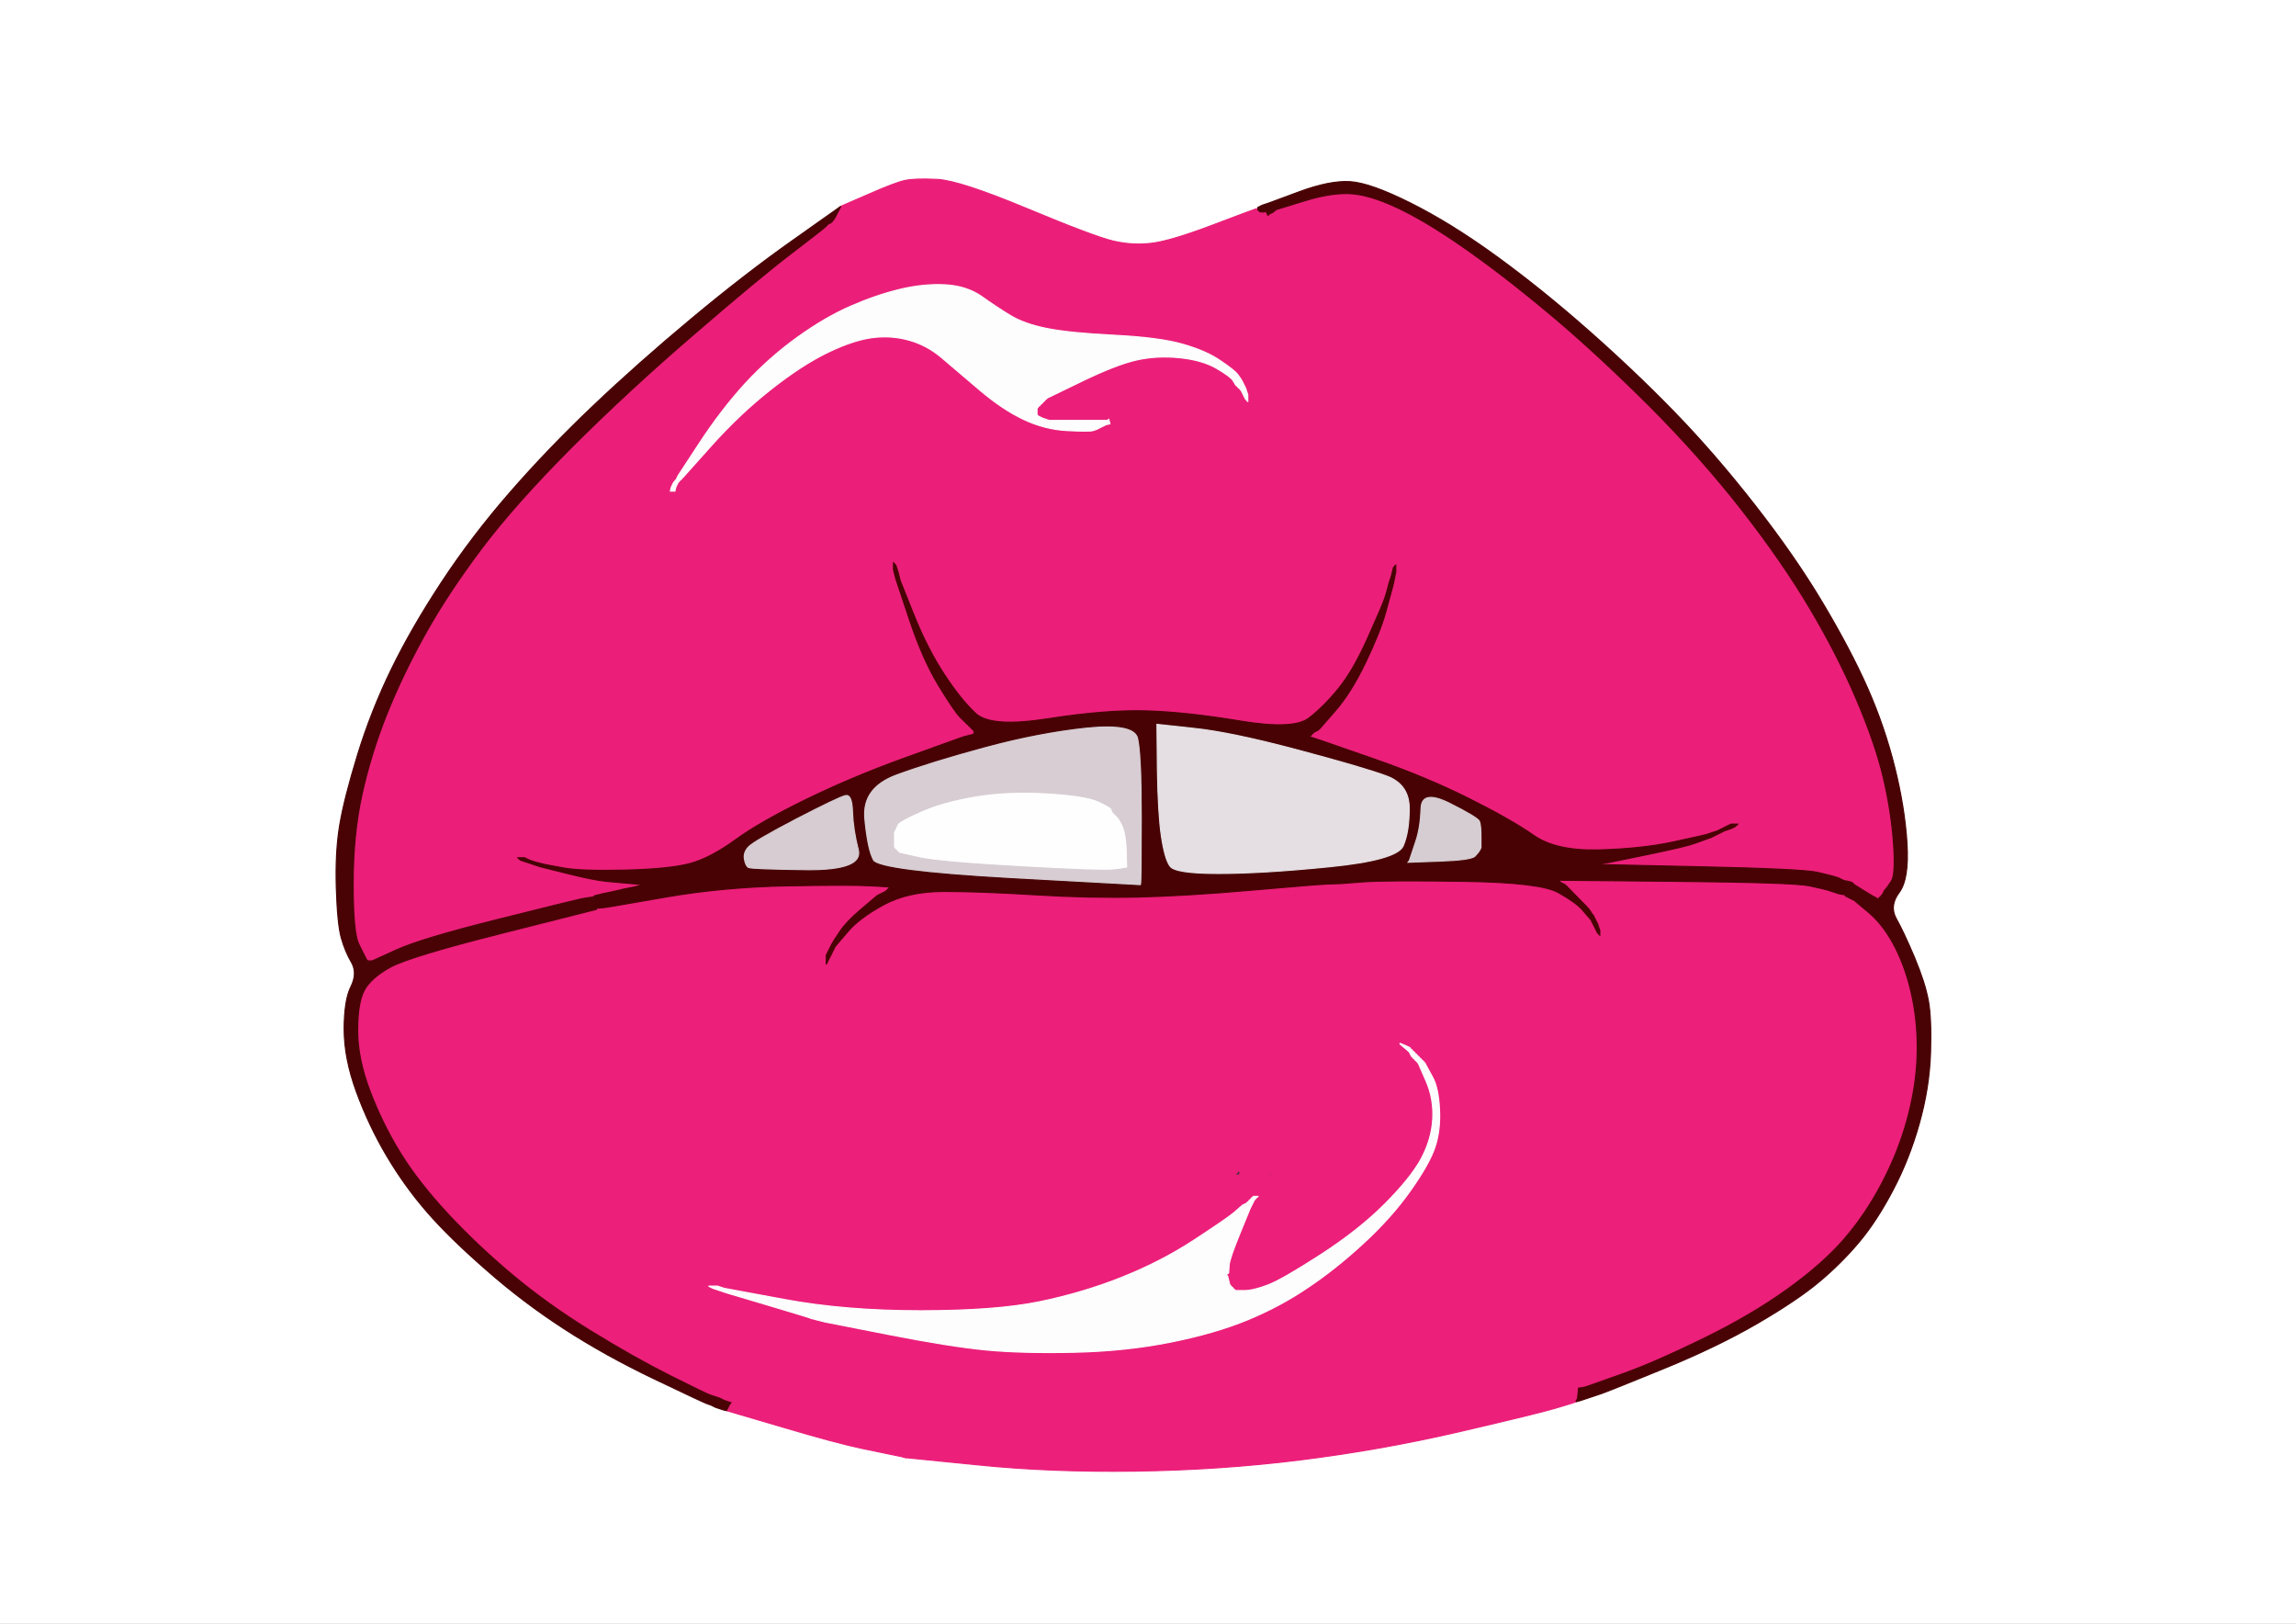
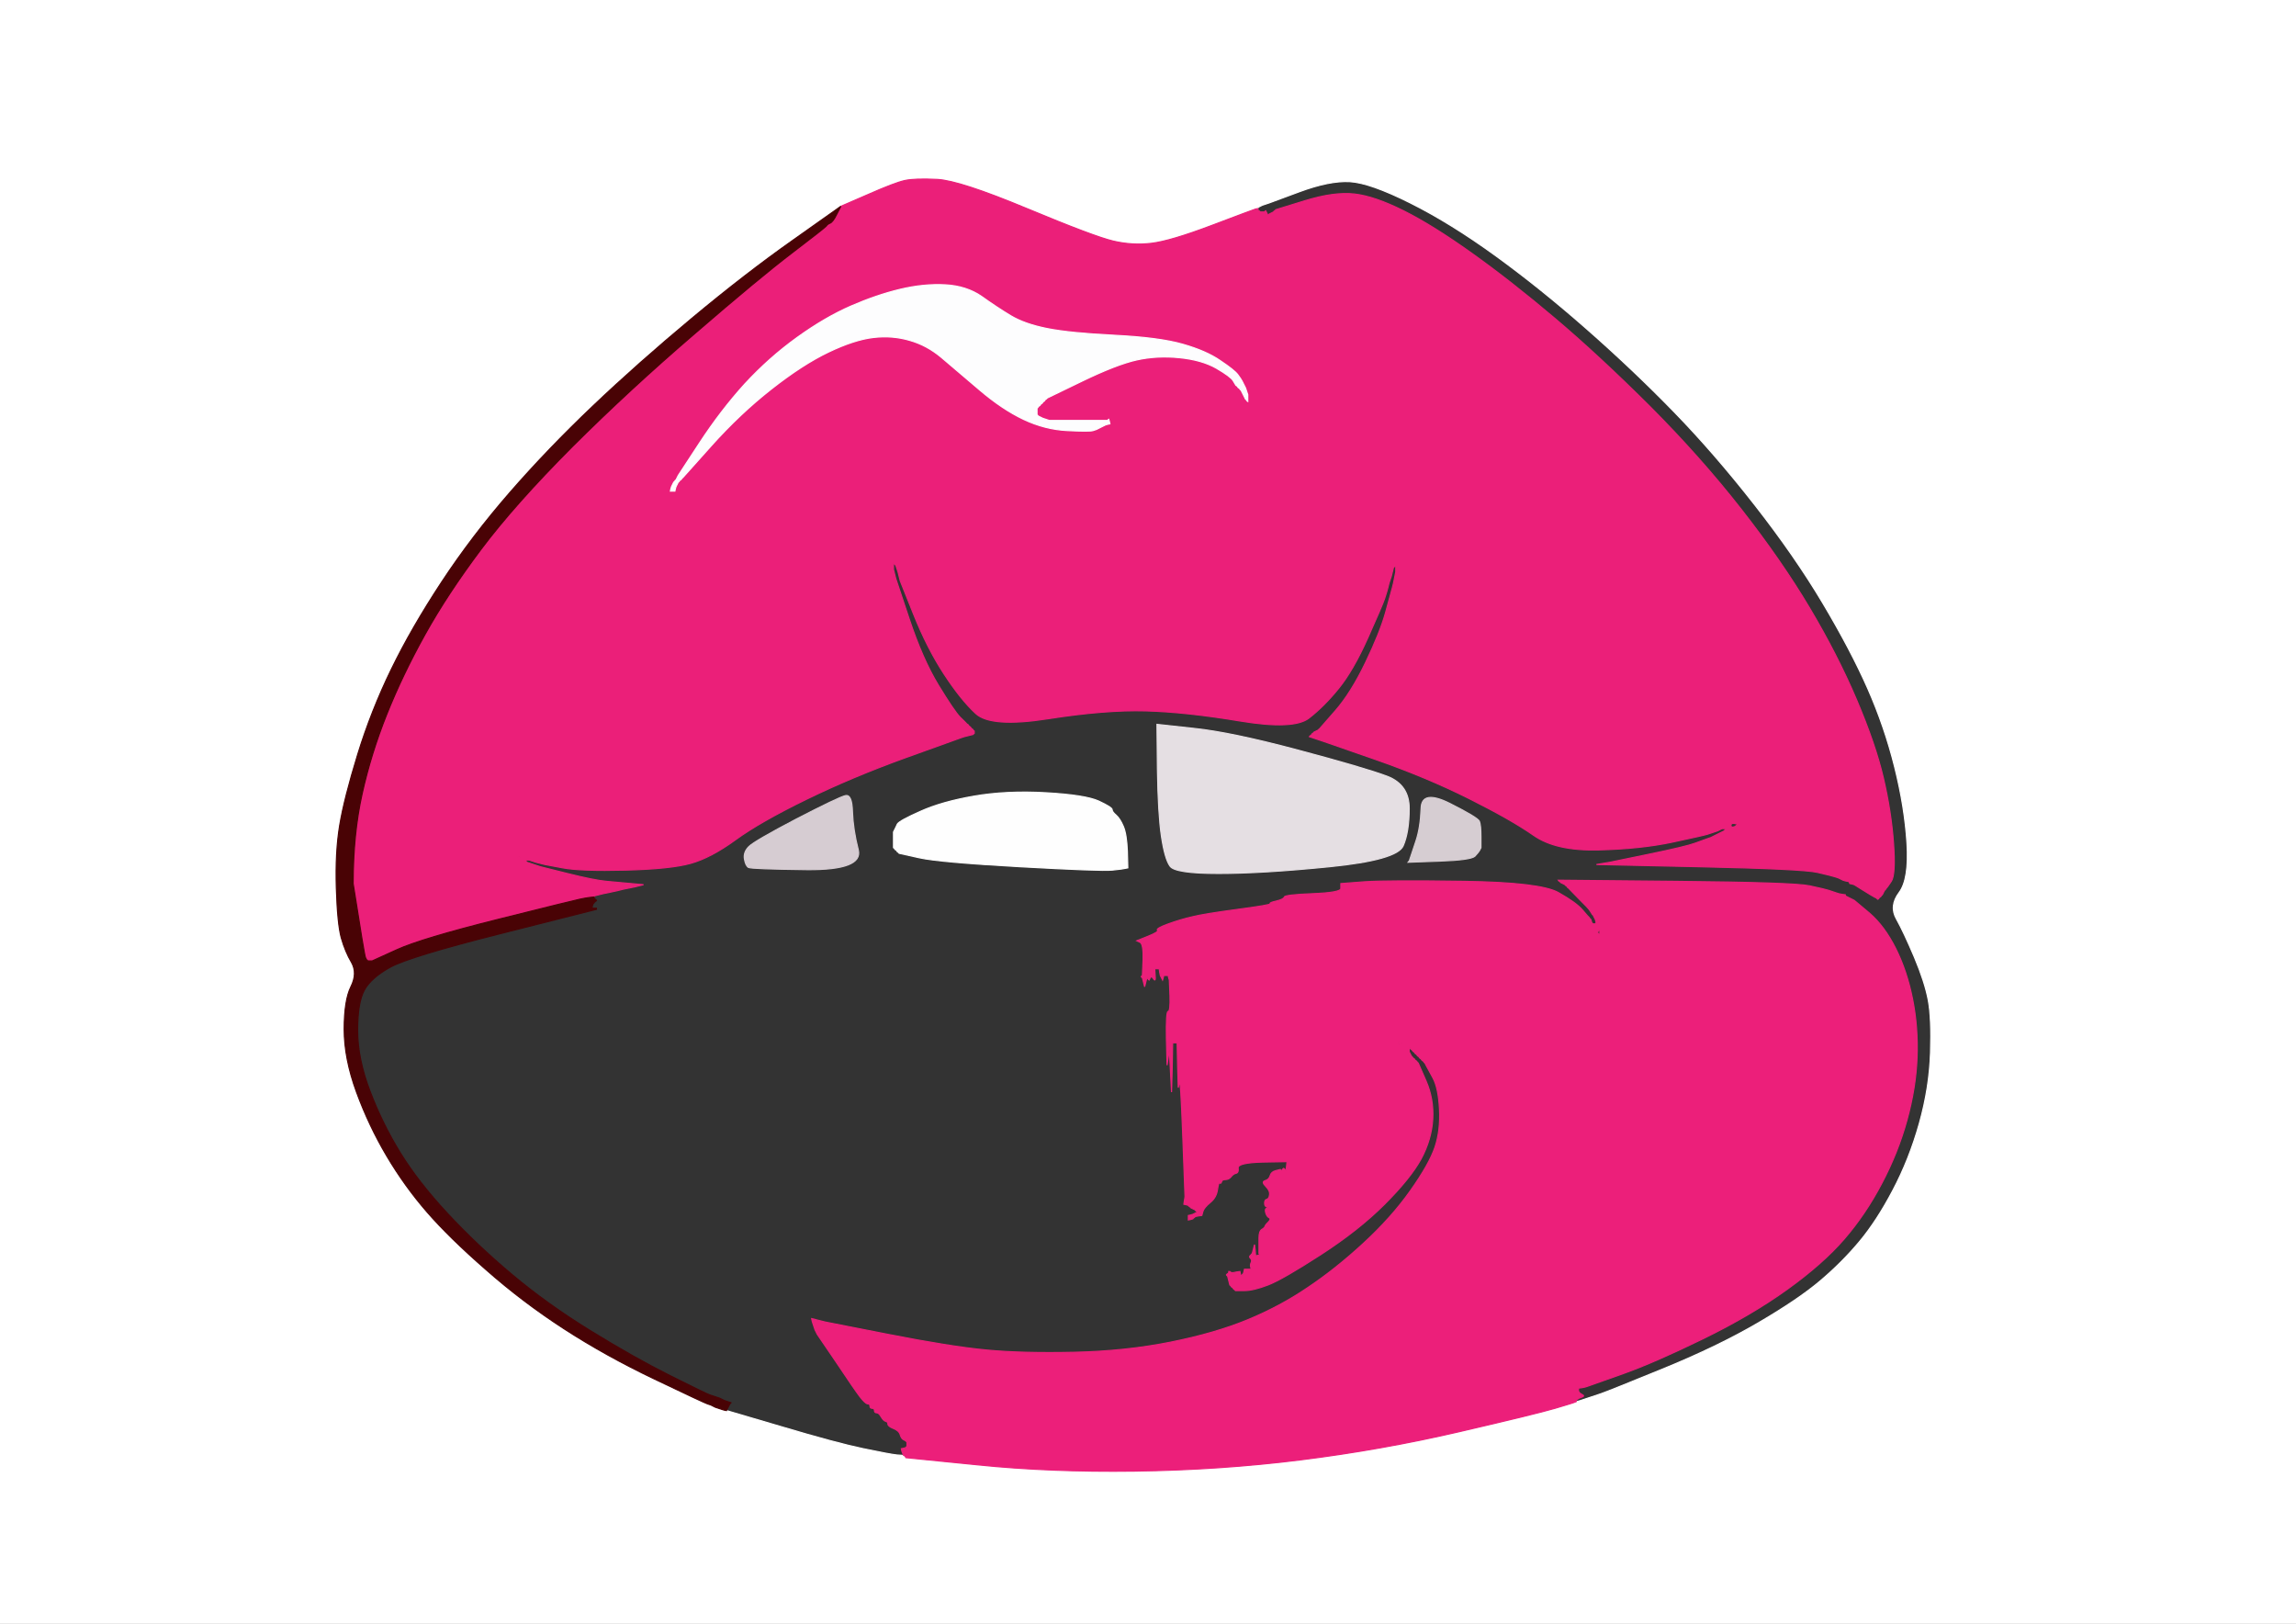
<svg xmlns="http://www.w3.org/2000/svg" width="1024" height="724">
  <rect width="100%" height="100%" fill="#333333" stroke="none" />
  <path style="opacity:1;fill:#FFFFFF;fill-rule:evenodd;stroke:#FFFFFF;stroke-width:0.5px;stroke-linecap:butt;stroke-linejoin:miter;stroke-opacity:1;" d="M 0.0 362.0 L 0.0 0.0 L 512.0 0.0 L 1024.0 0.0 L 1024.0 362.0 L 1024.0 724.0 L 512.0 724.0 L 0.0 724.0 L 0.0 362.0 z  M 560.0 93.2 L 561.0 93.0 L 561.0 92.8 L 561.0 92.5 L 562.0 92.0 L 563.0 91.5 L 564.5 91.0 L 566.0 90.5 L 579.5 85.5 Q 593.0 80.5 602.0 81.0 Q 611.0 81.5 629.0 90.5 Q 647.0 99.5 667.0 114.0 Q 687.0 128.5 707.8 146.8 Q 728.5 165.0 746.5 183.5 Q 764.5 202.0 782.5 225.0 Q 800.5 248.0 813.0 269.0 Q 825.5 290.0 833.0 307.0 Q 840.5 324.0 845.0 342.0 Q 849.5 360.0 850.5 376.0 Q 851.5 392.0 847.0 398.0 Q 842.5 404.0 845.8 409.8 Q 849.0 415.5 853.8 426.8 Q 858.5 438.0 860.0 446.0 Q 861.5 454.0 861.0 469.5 Q 860.5 485.0 856.0 501.0 Q 851.5 517.0 844.2 530.8 Q 837.0 544.5 829.2 553.8 Q 821.5 563.0 811.8 571.2 Q 802.0 579.5 784.0 590.0 Q 766.0 600.5 741.5 610.5 Q 717.0 620.5 714.0 621.5 Q 711.0 622.5 709.5 623.0 L 708.0 623.5 L 706.5 624.0 L 705.0 624.5 L 704.0 624.8 L 703.0 625.0 L 702.5 625.2 Q 702.0 625.5 693.5 628.0 Q 685.0 630.5 650.5 638.5 Q 616.0 646.5 580.0 651.0 Q 544.0 655.5 506.0 656.0 Q 468.0 656.5 436.0 653.2 L 404.0 650.0 L 403.5 649.8 Q 403.0 649.5 403.0 649.2 L 403.0 649.0 L 400.0 648.8 Q 397.0 648.5 385.0 646.0 Q 373.0 643.5 348.5 636.2 L 324.0 629.0 L 323.0 628.8 L 322.0 628.5 L 320.5 628.0 L 319.0 627.5 L 318.0 627.0 L 317.0 626.5 L 315.5 626.0 Q 314.0 625.5 292.0 615.0 Q 270.0 604.5 251.5 592.5 Q 233.0 580.5 216.8 566.2 Q 200.5 552.0 190.5 540.5 Q 180.5 529.0 172.5 515.5 Q 164.5 502.0 159.0 487.0 Q 153.5 472.0 153.5 459.0 Q 153.5 446.0 156.5 440.0 Q 159.5 434.0 156.8 429.2 Q 154.0 424.5 152.2 418.2 Q 150.5 412.0 150.0 396.0 Q 149.5 380.0 151.5 368.0 Q 153.5 356.0 159.5 336.5 Q 165.5 317.0 174.5 298.5 Q 183.5 280.0 197.0 259.5 Q 210.5 239.0 227.5 219.5 Q 244.5 200.0 270.0 176.0 Q 295.5 152.0 321.5 131.5 Q 347.5 111.0 360.2 102.5 L 373.0 94.0 L 373.0 93.8 Q 373.0 93.5 373.5 93.2 L 374.0 93.0 L 374.0 92.8 Q 374.0 92.5 374.5 92.2 L 375.0 92.0 L 387.0 86.8 Q 399.0 81.5 403.5 80.5 Q 408.0 79.5 418.0 80.0 Q 428.0 80.5 458.0 93.0 Q 488.0 105.5 496.5 107.5 Q 505.0 109.5 513.5 108.5 Q 522.0 107.5 540.5 100.5 Q 559.0 93.5 560.0 93.2 z  " />
-   <path style="opacity:1;fill:#EC1F7A;fill-rule:evenodd;stroke:#EC1F7A;stroke-width:0.5px;stroke-linecap:butt;stroke-linejoin:miter;stroke-opacity:1;" d="M 388.5 395.0 L 397.0 395.5 L 396.8 395.8 L 396.5 396.0 L 396.2 396.2 L 396.0 396.5 L 395.8 396.8 L 395.5 397.0 L 395.2 397.2 L 395.0 397.5 L 394.0 398.0 L 393.0 398.5 L 392.0 399.0 L 391.0 399.5 L 390.8 399.8 L 390.5 400.0 L 384.0 405.5 Q 377.5 411.0 374.5 415.5 Q 371.5 420.0 371.0 421.0 L 370.5 422.0 L 370.0 423.0 L 369.5 424.0 L 369.2 425.0 Q 369.0 426.0 370.0 426.0 Q 371.0 426.0 371.2 425.0 L 371.5 424.0 L 372.0 423.0 L 372.5 422.0 L 377.8 415.8 Q 383.0 409.5 394.0 403.5 Q 405.0 397.5 421.0 397.5 Q 437.0 397.5 461.5 399.0 Q 486.0 400.5 507.5 400.0 Q 529.0 399.5 557.5 397.0 Q 586.0 394.5 592.0 394.2 L 598.0 394.0 L 598.0 394.2 Q 598.0 394.5 598.0 396.2 Q 598.0 398.0 585.5 398.5 Q 573.0 399.0 572.8 400.0 Q 572.5 401.0 569.2 401.8 Q 566.0 402.5 566.5 403.0 Q 567.0 403.5 552.0 405.5 Q 537.0 407.5 531.8 408.8 Q 526.5 410.0 521.0 412.0 Q 515.5 414.0 516.2 414.8 Q 517.0 415.5 512.0 417.5 L 507.0 419.5 L 508.5 420.2 Q 510.0 421.0 509.8 428.0 L 509.5 435.0 L 509.2 435.2 L 509.0 435.5 L 509.2 435.8 L 509.5 436.0 L 510.0 438.0 L 510.5 440.0 L 511.0 438.0 L 511.5 436.0 L 511.8 436.2 L 512.0 436.5 L 512.2 436.8 L 512.5 437.0 L 513.0 436.0 Q 513.5 435.0 514.2 433.5 L 515.0 432.0 L 516.0 432.0 L 517.0 432.0 L 517.2 433.5 L 517.5 435.0 L 518.0 436.0 L 518.5 437.0 L 518.8 436.0 L 519.0 435.0 L 520.0 435.0 L 521.0 435.0 L 521.2 436.0 L 521.5 437.0 L 521.8 444.0 Q 522.0 451.0 521.0 451.0 Q 520.0 451.0 520.2 463.0 L 520.5 475.0 L 521.0 471.5 L 521.5 468.0 L 522.0 477.5 L 522.5 487.0 L 522.8 476.0 L 523.0 465.0 L 524.0 465.0 L 525.0 465.0 L 525.2 475.0 L 525.5 485.0 L 526.0 482.5 Q 526.5 480.0 527.5 506.5 Q 528.5 533.0 528.5 533.5 Q 528.5 534.0 528.2 535.5 L 528.0 537.0 L 529.0 537.2 L 530.0 537.5 L 530.2 537.8 L 530.5 538.0 L 530.8 538.2 L 531.0 538.5 L 532.0 539.0 L 533.0 539.5 L 534.5 539.8 L 536.0 540.0 L 536.5 538.2 Q 537.0 536.5 539.8 535.2 Q 542.5 534.0 543.0 530.5 Q 543.5 527.0 544.0 527.5 Q 544.5 528.0 544.8 527.0 Q 545.0 526.0 546.5 526.0 Q 548.0 526.0 549.0 523.8 Q 550.0 521.5 551.5 521.2 Q 553.0 521.0 552.5 519.8 Q 552.0 518.5 563.0 518.2 L 574.0 518.0 L 573.8 520.0 L 573.5 522.0 L 573.2 521.8 L 573.0 521.5 L 572.8 521.2 L 572.5 521.0 L 572.2 522.0 L 572.0 523.0 L 569.2 522.5 Q 566.5 522.0 566.2 524.0 Q 566.0 526.0 564.2 526.5 Q 562.5 527.0 564.5 529.0 Q 566.5 531.0 566.2 532.8 Q 566.0 534.5 565.0 534.8 Q 564.0 535.0 564.0 536.5 Q 564.0 538.0 565.0 538.2 Q 566.0 538.5 565.0 538.8 Q 564.0 539.0 564.5 540.8 Q 565.0 542.5 566.0 543.0 Q 567.0 543.5 565.8 544.8 Q 564.5 546.0 563.8 548.2 Q 563.0 550.5 562.2 550.2 Q 561.5 550.0 561.5 552.5 Q 561.5 555.0 561.5 556.0 L 561.5 557.0 L 561.5 558.0 L 561.5 559.0 L 561.8 559.2 L 562.0 559.5 L 561.0 559.8 L 560.0 560.0 L 559.8 557.5 L 559.5 555.0 L 559.0 557.0 L 558.5 559.0 L 558.2 559.2 L 558.0 559.5 L 557.5 560.0 Q 557.0 560.5 557.8 561.2 Q 558.5 562.0 558.0 563.0 Q 557.5 564.0 557.8 565.0 L 558.0 566.0 L 556.5 566.0 L 555.0 566.0 L 554.8 567.0 L 554.5 568.0 L 554.2 568.2 L 554.0 568.5 L 553.8 568.8 L 553.5 569.0 L 553.2 568.0 L 553.0 567.0 L 551.5 567.2 L 550.0 567.5 L 549.5 567.5 L 549.0 567.5 L 548.8 567.2 L 548.5 567.0 L 548.2 567.0 L 548.0 567.0 L 548.2 564.0 Q 548.5 561.0 553.0 550.0 L 557.5 539.0 L 558.0 538.0 L 558.5 537.0 L 559.0 536.0 L 559.5 535.0 L 559.8 534.8 L 560.0 534.5 L 560.2 534.2 L 560.5 534.0 L 560.8 533.8 L 561.0 533.5 L 560.0 533.5 L 559.0 533.5 L 558.8 533.8 L 558.5 534.0 L 558.2 534.2 L 558.0 534.5 L 557.8 534.8 L 557.5 535.0 L 557.2 535.2 L 557.0 535.5 L 556.8 535.8 L 556.5 536.0 L 556.2 536.2 L 556.0 536.5 L 555.0 537.0 L 554.0 537.5 L 553.8 537.8 L 553.5 538.0 L 553.2 538.2 Q 553.0 538.5 550.0 541.0 Q 547.0 543.5 532.5 553.0 Q 518.0 562.5 500.5 569.5 Q 483.0 576.5 463.5 580.5 Q 444.0 584.5 410.5 584.5 Q 377.0 584.5 350.0 579.5 L 323.0 574.5 L 321.5 574.0 L 320.0 573.5 L 318.0 573.5 L 316.0 573.5 L 317.0 574.0 L 318.0 574.5 L 319.5 575.0 L 321.0 575.5 L 322.5 576.0 L 324.0 576.5 L 342.5 582.0 Q 361.0 587.5 361.5 587.8 L 362.0 588.0 L 362.2 589.0 L 362.5 590.0 L 363.0 591.5 L 363.5 593.0 L 364.0 594.0 L 364.5 595.0 L 372.8 607.2 Q 381.0 619.5 383.5 622.8 Q 386.0 626.0 387.0 626.0 Q 388.0 626.0 388.0 627.0 Q 388.0 628.0 389.0 628.0 Q 390.0 628.0 390.0 629.0 Q 390.0 630.0 391.0 630.0 Q 392.0 630.0 393.0 631.8 Q 394.0 633.5 395.0 633.8 Q 396.0 634.0 396.0 635.0 Q 396.0 636.0 398.5 637.0 Q 401.0 638.0 401.5 639.8 Q 402.0 641.5 403.0 642.0 L 404.0 642.5 L 404.2 642.8 L 404.5 643.0 L 404.5 644.0 L 404.5 645.0 L 404.2 645.2 L 404.0 645.5 L 403.0 645.8 L 402.0 646.0 L 402.0 647.0 L 402.0 648.0 L 403.0 648.0 L 404.0 648.0 L 404.0 649.0 L 404.0 650.0 L 403.0 649.8 L 402.0 649.5 L 399.5 649.0 Q 397.0 648.5 385.0 646.0 Q 373.0 643.5 348.5 636.2 L 324.0 629.0 L 324.2 628.5 L 324.5 628.0 L 325.0 627.0 L 325.5 626.0 L 325.8 625.8 L 326.0 625.5 L 324.5 625.0 L 323.0 624.5 L 322.0 624.0 L 321.0 623.5 L 319.5 623.0 Q 318.0 622.5 316.5 622.0 Q 315.0 621.5 299.0 613.5 Q 283.0 605.5 263.5 593.5 Q 244.0 581.5 228.2 568.2 Q 212.5 555.0 199.5 541.0 Q 186.5 527.0 178.5 514.0 Q 170.5 501.0 165.0 486.5 Q 159.5 472.0 159.5 459.5 Q 159.5 447.0 162.5 441.5 Q 165.5 436.0 174.2 431.2 Q 183.0 426.5 222.5 416.5 L 262.0 406.5 L 264.0 406.0 L 266.0 405.5 L 266.0 405.2 L 266.0 405.0 L 268.5 404.8 L 271.0 404.5 L 297.0 400.0 Q 323.0 395.5 351.5 395.0 Q 380.0 394.5 388.5 395.0 z  M 552.0 522.0 Q 553.0 522.0 553.0 523.0 Q 553.0 524.0 552.0 524.0 Q 551.0 524.0 551.0 523.0 Q 551.0 522.0 552.0 522.0 z  M 532.5 542.0 L 532.5 543.0 L 532.2 543.2 L 532.0 543.5 L 531.0 543.8 L 530.0 544.0 L 530.0 543.0 L 530.0 542.0 L 531.0 541.8 L 532.0 541.5 L 532.2 541.2 Q 532.5 541.0 532.5 542.0 z  M 535.2 541.2 Q 535.5 541.0 535.8 541.2 Q 536.0 541.5 535.5 541.5 Q 535.0 541.5 535.2 541.2 z  " />
  <path style="opacity:1;fill:#EC1F7A;fill-rule:evenodd;stroke:#EC1F7A;stroke-width:0.5px;stroke-linecap:butt;stroke-linejoin:miter;stroke-opacity:1;" d="M 708.8 409.2 L 709.0 409.5 L 709.2 409.8 L 709.5 410.0 L 709.8 411.0 Q 710.0 412.0 711.0 412.0 Q 712.0 412.0 711.8 411.0 L 711.5 410.0 L 711.0 409.0 L 710.5 408.0 L 710.2 407.8 Q 710.0 407.5 709.2 406.2 Q 708.5 405.0 704.2 400.8 L 700.0 396.5 L 699.8 396.2 L 699.5 396.0 L 699.2 395.8 L 699.0 395.5 L 698.8 395.2 L 698.5 395.0 L 698.2 394.8 L 698.0 394.5 L 697.0 394.0 L 696.0 393.5 L 695.8 393.2 L 695.5 393.0 L 695.2 392.8 L 695.0 392.5 L 747.5 393.0 Q 800.0 393.5 807.0 395.0 Q 814.0 396.5 815.5 397.0 L 817.0 397.5 L 818.5 398.0 L 820.0 398.5 L 821.5 398.8 L 823.0 399.0 L 823.0 399.2 L 823.0 399.5 L 824.0 400.0 L 825.0 400.5 L 826.0 401.0 L 827.0 401.5 L 833.8 407.2 Q 840.5 413.0 845.5 423.0 Q 850.5 433.0 853.0 445.5 Q 855.5 458.0 855.0 471.5 Q 854.5 485.0 850.5 499.5 Q 846.5 514.0 839.2 527.8 Q 832.0 541.5 822.5 552.5 Q 813.0 563.5 797.0 575.0 Q 781.0 586.5 759.5 597.0 Q 738.0 607.5 724.0 612.5 Q 710.0 617.5 708.5 618.0 L 707.0 618.5 L 705.5 618.8 L 704.0 619.0 L 704.0 620.0 Q 704.0 621.0 705.5 621.8 Q 707.0 622.5 705.5 623.0 Q 704.0 623.5 703.8 623.8 L 703.5 624.0 L 703.2 624.2 L 703.0 624.5 L 703.0 624.8 L 703.0 625.0 L 702.5 625.2 Q 702.0 625.5 693.5 628.0 Q 685.0 630.5 650.5 638.5 Q 616.0 646.5 580.0 651.0 Q 544.0 655.5 506.0 656.0 Q 468.0 656.5 436.0 653.2 L 404.0 650.0 L 403.8 649.5 Q 403.5 649.0 403.2 649.0 L 403.0 649.0 L 402.8 648.5 Q 402.5 648.0 402.2 647.0 L 402.0 646.0 L 403.0 645.8 L 404.0 645.5 L 404.2 645.2 L 404.5 645.0 L 404.5 644.0 L 404.5 643.0 L 404.2 642.8 L 404.0 642.5 L 403.0 642.0 Q 402.0 641.5 401.5 639.8 Q 401.0 638.0 398.5 637.0 Q 396.0 636.0 396.0 635.0 Q 396.0 634.0 395.0 633.8 Q 394.0 633.5 393.0 631.8 Q 392.0 630.0 391.0 630.0 Q 390.0 630.0 390.0 629.0 Q 390.0 628.0 389.0 628.0 Q 388.0 628.0 388.0 627.0 Q 388.0 626.0 387.0 626.0 Q 386.0 626.0 383.5 622.8 Q 381.0 619.5 372.8 607.2 L 364.5 595.0 L 364.0 594.0 L 363.5 593.0 L 363.0 591.5 L 362.5 590.0 L 362.2 589.0 L 362.0 588.0 L 363.0 588.2 L 364.0 588.5 L 366.0 589.0 L 368.0 589.5 L 396.0 595.0 Q 424.0 600.5 440.0 602.0 Q 456.0 603.5 479.0 603.0 Q 502.0 602.5 522.0 598.5 Q 542.0 594.5 556.5 588.5 Q 571.0 582.5 583.2 574.2 Q 595.5 566.0 608.0 554.5 Q 620.5 543.0 629.0 531.0 Q 637.5 519.0 640.0 511.5 Q 642.5 504.0 642.0 494.5 Q 641.5 485.0 639.0 480.5 Q 636.5 476.0 636.0 475.0 L 635.5 474.0 L 635.2 473.8 L 635.0 473.5 L 634.8 473.2 L 634.5 473.0 L 634.2 472.8 L 634.0 472.5 L 633.8 472.2 L 633.5 472.0 L 633.2 471.8 L 633.0 471.5 L 632.8 471.2 L 632.5 471.0 L 632.2 470.8 L 632.0 470.5 L 631.8 470.2 L 631.5 470.0 L 631.2 469.8 L 631.0 469.5 L 630.8 469.2 L 630.5 469.0 L 630.2 468.8 L 630.0 468.5 L 629.8 468.2 L 629.5 468.0 L 629.2 467.8 L 629.0 467.5 L 628.8 467.2 L 628.5 467.0 L 628.5 468.0 L 628.5 469.0 L 629.0 470.0 L 629.5 471.0 L 629.8 471.2 L 630.0 471.5 L 630.2 471.8 L 630.5 472.0 L 630.8 472.2 L 631.0 472.5 L 631.2 472.8 L 631.5 473.0 L 631.8 473.2 L 632.0 473.5 L 632.2 473.8 L 632.5 474.0 L 636.0 482.0 Q 639.5 490.0 639.0 499.0 Q 638.5 508.0 633.8 516.8 Q 629.0 525.5 617.5 537.0 Q 606.0 548.5 589.0 559.5 Q 572.0 570.5 565.5 573.0 Q 559.0 575.5 555.0 575.5 L 551.0 575.5 L 550.8 575.2 L 550.5 575.0 L 550.2 574.8 L 550.0 574.5 L 549.8 574.2 L 549.5 574.0 L 549.2 573.8 L 549.0 573.5 L 548.8 573.2 L 548.5 573.0 L 548.0 571.0 L 547.5 569.0 L 547.2 568.8 L 547.0 568.5 L 547.2 568.2 L 547.5 568.0 L 547.8 567.8 L 548.0 567.5 L 548.0 567.2 L 548.0 567.0 L 548.2 567.0 L 548.5 567.0 L 548.8 567.2 L 549.0 567.5 L 549.5 567.5 L 550.0 567.5 L 551.5 567.2 L 553.0 567.0 L 553.2 568.0 L 553.5 569.0 L 553.8 568.8 L 554.0 568.5 L 554.2 568.2 L 554.5 568.0 L 554.8 567.0 L 555.0 566.0 L 556.5 566.0 L 558.0 566.0 L 557.8 565.0 Q 557.5 564.0 558.0 563.0 Q 558.5 562.0 557.8 561.2 Q 557.0 560.5 557.5 560.0 L 558.0 559.5 L 558.2 559.2 L 558.5 559.0 L 559.0 557.0 L 559.5 555.0 L 559.8 557.5 L 560.0 560.0 L 561.0 559.8 L 562.0 559.5 L 561.8 559.2 L 561.5 559.0 L 561.5 558.0 L 561.5 557.0 L 561.5 556.0 Q 561.5 555.0 561.5 552.0 Q 561.5 549.0 562.8 548.2 Q 564.0 547.5 564.2 546.8 Q 564.5 546.0 565.8 544.8 Q 567.0 543.5 566.0 543.0 Q 565.0 542.5 564.5 540.8 Q 564.0 539.0 565.0 538.8 Q 566.0 538.5 565.0 538.2 Q 564.0 538.0 564.0 536.5 Q 564.0 535.0 565.0 534.8 Q 566.0 534.5 566.2 532.8 Q 566.5 531.0 564.5 529.0 Q 562.5 527.0 564.2 526.5 Q 566.0 526.0 566.5 524.2 Q 567.0 522.5 569.0 522.0 L 571.0 521.5 L 571.2 521.8 L 571.5 522.0 L 571.8 521.8 L 572.0 521.5 L 572.2 521.2 L 572.5 521.0 L 572.8 521.2 L 573.0 521.5 L 573.2 521.8 L 573.5 522.0 L 573.8 520.0 L 574.0 518.0 L 563.0 518.2 Q 552.0 518.5 552.2 520.8 Q 552.5 523.0 551.2 523.2 Q 550.0 523.5 549.0 524.8 Q 548.0 526.0 546.5 526.0 Q 545.0 526.0 544.8 527.0 Q 544.5 528.0 544.0 527.5 Q 543.5 527.0 543.0 530.5 Q 542.5 534.0 539.8 536.2 Q 537.0 538.5 536.5 540.2 L 536.0 542.0 L 534.5 542.2 L 533.0 542.5 L 532.8 542.8 L 532.5 543.0 L 532.2 543.2 L 532.0 543.5 L 531.0 543.8 L 530.0 544.0 L 530.0 543.0 L 530.0 542.0 L 531.0 541.8 L 532.0 541.5 L 533.0 541.0 L 534.0 540.5 L 533.8 540.2 L 533.5 540.0 L 533.2 539.8 L 533.0 539.5 L 532.0 539.0 L 531.0 538.5 L 530.8 538.2 L 530.5 538.0 L 530.2 537.8 L 530.0 537.5 L 529.0 537.2 L 528.0 537.0 L 528.2 535.5 Q 528.5 534.0 528.5 533.5 Q 528.5 533.0 527.5 506.5 Q 526.5 480.0 526.0 482.5 L 525.5 485.0 L 525.2 475.0 L 525.0 465.0 L 524.0 465.0 L 523.0 465.0 L 522.8 476.0 L 522.5 487.0 L 522.0 477.5 L 521.5 468.0 L 521.0 471.5 L 520.5 475.0 L 520.2 463.0 Q 520.0 451.0 521.0 451.0 Q 522.0 451.0 521.8 444.0 L 521.5 437.0 L 521.2 436.0 L 521.0 435.0 L 520.0 435.0 L 519.0 435.0 L 518.8 436.0 L 518.5 437.0 L 518.0 436.0 L 517.5 435.0 L 517.2 433.5 L 517.0 432.0 L 516.0 432.0 L 515.0 432.0 L 515.2 435.0 Q 515.5 438.0 514.5 436.5 Q 513.5 435.0 513.0 436.0 L 512.5 437.0 L 512.2 436.8 L 512.0 436.5 L 511.8 436.2 L 511.5 436.0 L 511.0 438.0 L 510.5 440.0 L 510.0 438.0 L 509.5 436.0 L 509.2 435.8 L 509.0 435.5 L 509.2 435.2 L 509.5 435.0 L 509.8 428.0 Q 510.0 421.0 508.5 420.2 L 507.0 419.5 L 512.0 417.5 Q 517.0 415.5 516.2 414.8 Q 515.5 414.0 521.0 412.0 Q 526.5 410.0 531.8 408.8 Q 537.0 407.5 552.0 405.5 Q 567.0 403.5 566.5 403.0 Q 566.0 402.5 569.2 401.8 Q 572.5 401.0 572.8 400.0 Q 573.0 399.0 585.5 398.5 Q 598.0 398.0 598.0 396.2 Q 598.0 394.5 598.0 394.2 L 598.0 394.0 L 608.5 393.2 Q 619.0 392.5 653.0 393.0 Q 687.0 393.5 695.0 398.0 Q 703.0 402.5 705.8 405.8 Q 708.5 409.0 708.8 409.2 z  M 713.2 414.8 L 713.5 415.0 L 713.5 416.0 L 713.5 417.0 L 713.2 416.8 L 713.0 416.5 L 712.8 416.2 L 712.5 416.0 L 712.8 415.2 Q 713.0 414.5 713.2 414.8 z  M 623.2 464.8 Q 623.0 464.5 624.5 465.0 Q 626.0 465.5 625.0 465.5 Q 624.0 465.5 623.8 465.2 Q 623.5 465.0 623.2 464.8 z  " />
  <path style="opacity:1;fill:#EB1F79;fill-rule:evenodd;stroke:#EB1F79;stroke-width:0.5px;stroke-linecap:butt;stroke-linejoin:miter;stroke-opacity:1;" d="M 560.0 93.2 L 561.0 93.0 L 561.0 93.2 L 561.0 93.5 L 561.2 93.8 L 561.5 94.0 L 561.8 94.2 L 562.0 94.5 L 563.0 94.5 L 564.0 94.5 L 564.2 94.2 L 564.5 94.0 L 565.0 95.0 L 565.5 96.0 L 565.8 95.8 L 566.0 95.5 L 567.0 95.0 L 568.0 94.5 L 568.2 94.2 L 568.5 94.0 L 568.8 93.8 L 569.0 93.5 L 582.0 89.5 Q 595.0 85.5 604.0 86.5 Q 613.0 87.5 626.0 94.0 Q 639.0 100.5 656.5 113.0 Q 674.0 125.5 693.5 142.0 Q 713.0 158.5 735.8 181.2 Q 758.5 204.0 776.5 227.0 Q 794.5 250.0 807.0 271.0 Q 819.5 292.0 828.0 312.0 Q 836.5 332.0 840.0 347.0 Q 843.5 362.0 844.5 376.0 Q 845.5 390.0 843.5 393.0 Q 841.5 396.0 841.2 396.2 L 841.0 396.5 L 840.8 396.8 L 840.5 397.0 L 840.0 398.0 L 839.5 399.0 L 839.2 399.2 L 839.0 399.5 L 838.8 399.8 L 838.5 400.0 L 838.2 400.2 L 838.0 400.5 L 837.8 400.8 L 837.5 401.0 L 837.2 400.8 L 837.0 400.5 L 836.0 400.0 Q 835.0 399.5 831.0 397.0 L 827.0 394.5 L 826.0 394.2 L 825.0 394.0 L 824.8 393.5 Q 824.5 393.0 824.2 393.0 L 824.0 393.0 L 823.0 392.8 L 822.0 392.5 L 821.0 392.0 L 820.0 391.5 L 818.5 391.0 Q 817.0 390.5 810.5 389.0 Q 804.0 387.5 758.0 386.5 L 712.0 385.5 L 715.0 385.0 L 718.0 384.5 L 735.0 381.0 Q 752.0 377.5 756.0 376.0 Q 760.0 374.5 761.5 374.0 L 763.0 373.5 L 764.0 373.0 L 765.0 372.5 L 766.0 372.0 L 767.0 371.5 L 768.0 371.0 L 769.0 370.5 L 769.2 370.2 L 769.5 370.0 L 769.8 369.8 L 770.0 369.5 L 769.0 369.5 L 768.0 369.5 L 767.0 370.0 L 766.0 370.5 L 764.5 371.0 L 763.0 371.5 L 761.5 372.0 Q 760.0 372.5 746.0 375.5 Q 732.0 378.5 713.0 379.0 Q 694.0 379.5 684.0 372.5 Q 674.0 365.5 655.0 356.0 Q 636.0 346.5 613.0 338.5 L 590.0 330.5 L 588.5 330.0 L 587.0 329.5 L 585.5 329.0 L 584.0 328.5 L 584.2 328.2 L 584.5 328.0 L 584.8 327.8 L 585.0 327.5 L 585.2 327.2 L 585.5 327.0 L 585.8 326.8 L 586.0 326.5 L 587.0 326.0 L 588.0 325.5 L 588.2 325.2 L 588.5 325.0 L 595.5 317.0 Q 602.5 309.0 609.0 295.5 Q 615.5 282.0 618.0 273.0 Q 620.5 264.0 621.0 262.0 L 621.5 260.0 L 622.0 257.5 L 622.5 255.0 L 622.5 253.5 L 622.5 252.0 L 622.2 252.2 L 622.0 252.5 L 621.8 252.8 L 621.5 253.0 L 621.0 255.0 L 620.5 257.0 L 620.0 258.5 L 619.5 260.0 L 619.0 262.0 Q 618.5 264.0 617.5 267.0 Q 616.5 270.0 610.0 284.5 Q 603.5 299.0 597.0 307.0 Q 590.5 315.0 583.8 320.2 Q 577.0 325.5 553.0 321.5 Q 529.0 317.5 511.0 317.0 Q 493.0 316.5 467.5 320.5 Q 442.0 324.5 435.2 318.2 Q 428.5 312.0 421.0 300.5 Q 413.5 289.0 407.5 274.0 L 401.5 259.0 L 401.0 257.0 L 400.5 255.0 L 400.0 253.5 L 399.5 252.0 L 399.2 251.8 L 399.0 251.5 L 398.8 251.2 L 398.5 251.0 L 398.5 252.5 L 398.5 254.0 L 399.0 256.0 L 399.5 258.0 L 405.5 276.0 Q 411.5 294.0 418.5 305.5 Q 425.5 317.0 428.2 319.8 Q 431.0 322.5 431.2 322.8 L 431.5 323.0 L 431.8 323.2 L 432.0 323.5 L 432.2 323.8 L 432.5 324.0 L 432.8 324.2 L 433.0 324.5 L 433.2 324.8 L 433.5 325.0 L 433.8 325.2 L 434.0 325.5 L 434.2 325.8 L 434.5 326.0 L 434.5 326.5 L 434.5 327.0 L 434.2 327.2 L 434.0 327.5 L 432.0 328.0 L 430.0 328.5 L 428.5 329.0 Q 427.0 329.5 403.5 338.0 Q 380.0 346.5 359.5 356.5 Q 339.0 366.5 328.0 374.5 Q 317.0 382.5 308.0 385.0 Q 299.0 387.5 279.0 388.0 Q 259.0 388.5 251.0 387.0 L 243.0 385.5 L 241.0 385.0 L 239.0 384.5 L 237.5 384.0 L 236.0 383.5 L 235.0 383.5 L 234.0 383.5 L 234.2 383.8 L 234.5 384.0 L 234.8 384.2 L 235.0 384.5 L 236.5 385.0 L 238.0 385.5 L 239.5 386.0 L 241.0 386.5 L 253.0 389.5 Q 265.0 392.5 270.5 393.0 Q 276.0 393.5 281.5 394.0 L 287.0 394.5 L 285.0 395.0 L 283.0 395.5 L 280.5 396.0 L 278.0 396.5 L 276.0 397.0 Q 274.0 397.5 271.5 398.0 L 269.0 398.5 L 267.0 399.0 L 265.0 399.5 L 265.0 399.8 L 265.0 400.0 L 263.0 400.2 L 261.0 400.5 L 258.5 401.0 Q 256.0 401.5 222.0 410.0 Q 188.0 418.5 177.0 423.5 L 166.0 428.5 L 165.0 428.5 L 164.0 428.5 L 163.8 428.2 L 163.5 428.0 L 163.0 427.0 Q 162.5 426.0 160.0 421.0 Q 157.5 416.0 157.5 394.0 Q 157.5 372.0 161.5 354.0 Q 165.5 336.0 172.5 318.5 Q 179.5 301.0 189.5 283.0 Q 199.5 265.0 214.5 245.0 Q 229.5 225.0 255.2 199.2 Q 281.0 173.5 309.8 148.8 Q 338.5 124.0 353.2 112.8 Q 368.0 101.5 368.5 100.8 Q 369.0 100.0 370.2 99.5 Q 371.5 99.0 372.2 96.5 L 373.0 94.0 L 373.2 94.0 Q 373.5 94.0 373.8 93.5 L 374.0 93.0 L 374.2 93.0 Q 374.5 93.0 374.8 92.5 L 375.0 92.0 L 387.0 86.8 Q 399.0 81.5 403.5 80.5 Q 408.0 79.5 418.0 80.0 Q 428.0 80.5 458.0 93.0 Q 488.0 105.5 496.5 107.5 Q 505.0 109.5 513.5 108.5 Q 522.0 107.5 540.5 100.5 Q 559.0 93.5 560.0 93.2 z  M 554.0 170.0 L 554.5 171.0 L 555.0 172.0 L 555.5 173.0 L 556.0 174.5 L 556.5 176.0 L 556.5 177.5 L 556.5 179.0 L 556.2 178.8 L 556.0 178.5 L 555.8 178.2 L 555.5 178.0 L 555.0 177.0 L 554.5 176.0 L 554.0 175.0 L 553.5 174.0 L 553.2 173.8 L 553.0 173.5 L 552.8 173.2 L 552.5 173.0 L 552.2 172.8 L 552.0 172.5 L 551.8 172.2 L 551.5 172.0 L 551.2 171.8 Q 551.0 171.5 550.0 169.8 Q 549.0 168.0 542.5 164.2 Q 536.0 160.5 526.0 159.5 Q 516.0 158.5 507.0 160.5 Q 498.0 162.5 482.5 170.0 L 467.0 177.5 L 466.8 177.8 L 466.5 178.0 L 466.2 178.2 L 466.0 178.5 L 465.8 178.8 L 465.5 179.0 L 465.2 179.2 L 465.0 179.5 L 464.8 179.8 L 464.5 180.0 L 464.2 180.2 L 464.0 180.5 L 463.8 180.8 L 463.5 181.0 L 463.2 181.2 L 463.0 181.5 L 462.8 181.8 L 462.5 182.0 L 462.5 183.5 L 462.5 185.0 L 462.8 185.2 L 463.0 185.5 L 464.0 186.0 L 465.0 186.5 L 466.5 187.0 L 468.0 187.5 L 481.0 187.5 L 494.0 187.5 L 494.2 187.2 L 494.5 187.0 L 494.8 188.0 L 495.0 189.0 L 494.0 189.2 L 493.0 189.5 L 492.0 190.0 L 491.0 190.5 L 490.0 191.0 L 489.0 191.5 L 487.5 192.0 Q 486.0 192.5 476.0 192.0 Q 466.0 191.5 456.5 187.0 Q 447.0 182.5 436.8 173.8 Q 426.5 165.0 420.0 159.5 Q 413.5 154.0 405.8 151.8 Q 398.0 149.5 389.5 150.5 Q 381.0 151.5 369.5 157.0 Q 358.0 162.5 344.0 173.5 Q 330.0 184.5 317.2 198.8 L 304.5 213.0 L 304.2 213.2 L 304.0 213.5 L 303.8 213.8 L 303.5 214.0 L 303.2 214.2 L 303.0 214.5 L 302.8 214.8 L 302.5 215.0 L 302.0 216.0 L 301.5 217.0 L 301.2 218.0 L 301.0 219.0 L 300.0 219.0 L 299.0 219.0 L 299.2 218.0 L 299.5 217.0 L 300.0 216.0 L 300.5 215.0 L 300.8 214.8 L 301.0 214.5 L 301.2 214.2 L 301.5 214.0 L 302.0 213.0 L 302.5 212.0 L 312.0 197.5 Q 321.5 183.0 332.2 171.2 Q 343.0 159.5 355.5 150.5 Q 368.0 141.5 379.5 136.5 Q 391.0 131.5 401.5 129.0 Q 412.0 126.5 421.5 127.0 Q 431.0 127.5 437.8 132.2 Q 444.5 137.0 450.8 140.8 Q 457.0 144.5 467.0 146.5 Q 477.0 148.5 497.0 149.5 Q 517.0 150.5 527.5 153.5 Q 538.0 156.5 544.2 160.8 Q 550.5 165.0 552.0 167.0 Q 553.5 169.0 554.0 170.0 z  M 773.5 367.2 L 775.0 367.5 L 774.8 367.8 L 774.5 368.0 L 774.2 368.2 L 774.0 368.5 L 773.0 368.8 Q 772.0 369.0 772.0 368.0 Q 772.0 367.0 773.5 367.2 z  M 231.2 382.2 Q 231.5 382.0 231.8 382.2 Q 232.0 382.5 231.5 382.5 L 231.0 382.5 L 231.2 382.2 z  " />
  <path style="opacity:1;fill:#FEFEFE;fill-rule:evenodd;stroke:#FEFEFE;stroke-width:0.5px;stroke-linecap:butt;stroke-linejoin:miter;stroke-opacity:1;" d="M 502.8 379.5 L 503.0 387.0 L 502.0 387.2 Q 501.0 387.5 496.0 388.0 Q 491.0 388.5 455.0 386.5 Q 419.0 384.5 410.0 382.5 L 401.0 380.5 L 400.8 380.2 L 400.5 380.0 L 400.2 379.8 L 400.0 379.5 L 399.8 379.2 L 399.5 379.0 L 399.2 378.8 L 399.0 378.5 L 398.8 378.2 L 398.5 378.0 L 398.5 374.5 L 398.5 371.0 L 399.0 370.0 L 399.5 369.0 L 400.2 367.5 Q 401.0 366.0 410.5 361.8 Q 420.0 357.5 434.5 355.0 Q 449.0 352.5 466.5 353.5 Q 484.0 354.5 490.0 357.2 Q 496.0 360.0 496.0 361.0 Q 496.0 362.0 497.8 363.5 Q 499.5 365.0 501.0 368.5 Q 502.5 372.0 502.8 379.5 z  " />
-   <path style="opacity:1;fill:#D7CDD3;fill-rule:evenodd;stroke:#D7CDD3;stroke-width:0.5px;stroke-linecap:butt;stroke-linejoin:miter;stroke-opacity:1;" d="M 509.2 394.0 L 509.0 395.0 L 450.5 391.8 Q 392.0 388.5 389.2 383.8 Q 386.5 379.0 385.2 365.0 Q 384.0 351.0 399.5 345.2 Q 415.0 339.5 439.0 333.0 Q 463.0 326.5 484.5 324.2 Q 506.0 322.0 507.8 329.0 Q 509.5 336.0 509.5 364.5 Q 509.5 393.0 509.2 394.0 z  M 502.8 379.5 L 503.0 387.0 L 502.0 387.2 Q 501.0 387.5 496.0 388.0 Q 491.0 388.5 455.0 386.5 Q 419.0 384.5 410.0 382.5 L 401.0 380.5 L 400.8 380.2 L 400.5 380.0 L 400.2 379.8 L 400.0 379.5 L 399.8 379.2 L 399.5 379.0 L 399.2 378.8 L 399.0 378.5 L 398.8 378.2 L 398.5 378.0 L 398.5 374.5 L 398.5 371.0 L 399.0 370.0 L 399.5 369.0 L 400.2 367.5 Q 401.0 366.0 410.5 361.8 Q 420.0 357.5 434.5 355.0 Q 449.0 352.5 466.5 353.5 Q 484.0 354.5 490.0 357.2 Q 496.0 360.0 496.0 361.0 Q 496.0 362.0 497.8 363.5 Q 499.5 365.0 501.0 368.5 Q 502.5 372.0 502.8 379.5 z  " />
-   <path style="opacity:1;fill:#480203;fill-rule:evenodd;stroke:#480203;stroke-width:0.5px;stroke-linecap:butt;stroke-linejoin:miter;stroke-opacity:1;" d="M 398.5 252.5 L 398.5 251.0 L 398.8 251.2 L 399.0 251.5 L 399.2 251.8 L 399.5 252.0 L 400.0 253.5 L 400.5 255.0 L 401.0 257.0 L 401.5 259.0 L 407.5 274.0 Q 413.5 289.0 421.0 300.5 Q 428.5 312.0 435.2 318.2 Q 442.0 324.5 467.5 320.5 Q 493.0 316.5 511.0 317.0 Q 529.0 317.5 553.0 321.5 Q 577.0 325.5 583.8 320.2 Q 590.5 315.0 597.0 307.0 Q 603.5 299.0 610.0 284.5 Q 616.5 270.0 617.5 267.0 Q 618.5 264.0 619.0 262.0 L 619.5 260.0 L 620.0 258.5 L 620.5 257.0 L 621.0 255.0 L 621.5 253.0 L 621.8 252.8 L 622.0 252.5 L 622.2 252.2 L 622.5 252.0 L 622.5 253.5 L 622.5 255.0 L 622.0 257.5 L 621.5 260.0 L 621.0 262.0 Q 620.5 264.0 618.0 273.0 Q 615.5 282.0 609.0 295.5 Q 602.5 309.0 595.5 317.0 L 588.5 325.0 L 588.2 325.2 L 588.0 325.5 L 587.0 326.0 L 586.0 326.5 L 585.8 326.8 L 585.5 327.0 L 585.2 327.2 L 585.0 327.5 L 584.8 327.8 L 584.5 328.0 L 584.2 328.2 L 584.0 328.5 L 585.5 329.0 L 587.0 329.5 L 588.5 330.0 L 590.0 330.5 L 613.0 338.5 Q 636.0 346.5 655.0 356.0 Q 674.0 365.5 684.0 372.5 Q 694.0 379.5 713.0 379.0 Q 732.0 378.5 746.0 375.5 Q 760.0 372.5 761.5 372.0 L 763.0 371.5 L 764.5 371.0 L 766.0 370.5 L 767.0 370.0 L 768.0 369.5 L 769.0 369.0 L 770.0 368.5 L 771.0 368.0 L 772.0 367.5 L 773.5 367.5 L 775.0 367.5 L 774.8 367.8 L 774.5 368.0 L 774.2 368.2 L 774.0 368.5 L 773.0 369.0 L 772.0 369.5 L 770.5 370.0 L 769.0 370.5 L 768.0 371.0 L 767.0 371.5 L 766.0 372.0 L 765.0 372.5 L 764.0 373.0 L 763.0 373.5 L 761.5 374.0 Q 760.0 374.5 756.0 376.0 Q 752.0 377.5 735.0 381.0 L 718.0 384.5 L 715.0 385.0 L 712.0 385.5 L 758.0 386.5 Q 804.0 387.5 810.5 389.0 Q 817.0 390.5 818.5 391.0 L 820.0 391.5 L 821.0 392.0 L 822.0 392.5 L 823.0 392.8 L 824.0 393.0 L 824.0 393.2 L 824.0 393.5 L 824.5 393.8 L 825.0 394.0 L 824.8 394.5 L 824.5 395.0 L 824.0 397.0 L 823.5 399.0 L 823.2 399.0 L 823.0 399.0 L 821.5 398.8 L 820.0 398.5 L 818.5 398.0 L 817.0 397.5 L 815.5 397.0 Q 814.0 396.5 807.0 395.0 Q 800.0 393.5 747.5 393.0 L 695.0 392.5 L 695.2 392.8 L 695.5 393.0 L 695.8 393.2 L 696.0 393.5 L 697.0 394.0 L 698.0 394.5 L 698.2 394.8 L 698.5 395.0 L 698.8 395.2 L 699.0 395.5 L 699.2 395.8 L 699.5 396.0 L 699.8 396.2 L 700.0 396.5 L 704.2 400.8 Q 708.5 405.0 709.2 406.2 Q 710.0 407.5 710.2 407.8 L 710.5 408.0 L 711.0 409.0 L 711.5 410.0 L 712.0 411.0 L 712.5 412.0 L 713.0 413.5 L 713.5 415.0 L 713.5 416.0 L 713.5 417.0 L 713.2 416.8 L 713.0 416.5 L 712.8 416.2 L 712.5 416.0 L 712.0 415.0 L 711.5 414.0 L 711.0 413.0 L 710.5 412.0 L 710.0 411.0 L 709.5 410.0 L 709.2 409.8 L 709.0 409.5 L 708.8 409.2 Q 708.5 409.0 705.8 405.8 Q 703.0 402.5 695.0 398.0 Q 687.0 393.5 653.0 393.0 Q 619.0 392.5 608.5 393.2 L 598.0 394.0 L 592.0 394.2 Q 586.0 394.5 557.5 397.0 Q 529.0 399.5 507.5 400.0 Q 486.0 400.5 461.5 399.0 Q 437.0 397.5 421.0 397.5 Q 405.0 397.5 394.0 403.5 Q 383.0 409.5 377.8 415.8 L 372.5 422.0 L 372.0 423.0 L 371.5 424.0 L 371.0 425.0 L 370.5 426.0 L 370.0 427.0 L 369.5 428.0 L 369.0 429.0 L 368.5 430.0 L 368.5 428.0 L 368.5 426.0 L 369.0 425.0 L 369.5 424.0 L 370.0 423.0 L 370.5 422.0 L 371.0 421.0 Q 371.5 420.0 374.5 415.5 Q 377.5 411.0 384.0 405.5 L 390.5 400.0 L 390.8 399.8 L 391.0 399.5 L 392.0 399.0 L 393.0 398.5 L 394.0 398.0 L 395.0 397.5 L 395.2 397.2 L 395.5 397.0 L 395.8 396.8 L 396.0 396.5 L 396.2 396.2 L 396.5 396.0 L 396.8 395.8 L 397.0 395.5 L 388.5 395.0 Q 380.0 394.5 351.5 395.0 Q 323.0 395.5 297.0 400.0 L 271.0 404.5 L 268.5 404.8 L 266.0 405.0 L 265.0 405.0 L 264.0 405.0 L 263.8 404.0 L 263.5 403.0 L 263.5 402.0 L 263.5 401.0 L 263.8 400.8 L 264.0 400.5 L 264.2 400.2 L 264.5 400.0 L 264.8 400.0 L 265.0 400.0 L 265.0 399.8 L 265.0 399.5 L 267.0 399.0 L 269.0 398.5 L 271.5 398.0 Q 274.0 397.5 276.0 397.0 L 278.0 396.5 L 280.5 396.0 L 283.0 395.5 L 285.0 395.0 L 287.0 394.5 L 281.5 394.0 Q 276.0 393.5 270.5 393.0 Q 265.0 392.5 253.0 389.5 L 241.0 386.5 L 239.5 386.0 L 238.0 385.5 L 236.5 385.0 L 235.0 384.5 L 233.5 384.0 L 232.0 383.5 L 231.8 383.2 L 231.5 383.0 L 231.2 382.8 L 231.0 382.5 L 232.5 382.5 L 234.0 382.5 L 235.0 383.0 L 236.0 383.5 L 237.5 384.0 L 239.0 384.5 L 241.0 385.0 L 243.0 385.5 L 251.0 387.0 Q 259.0 388.5 279.0 388.0 Q 299.0 387.5 308.0 385.0 Q 317.0 382.5 328.0 374.5 Q 339.0 366.5 359.5 356.5 Q 380.0 346.5 403.5 338.0 Q 427.0 329.5 428.5 329.0 L 430.0 328.5 L 432.0 328.0 L 434.0 327.5 L 434.2 327.2 L 434.5 327.0 L 434.5 326.5 L 434.5 326.0 L 434.2 325.8 L 434.0 325.5 L 433.8 325.2 L 433.5 325.0 L 433.2 324.8 L 433.0 324.5 L 432.8 324.2 L 432.5 324.0 L 432.2 323.8 L 432.0 323.5 L 431.8 323.2 L 431.5 323.0 L 431.2 322.8 Q 431.0 322.5 428.2 319.8 Q 425.5 317.0 418.5 305.5 Q 411.5 294.0 405.5 276.0 L 399.5 258.0 L 399.0 256.0 L 398.5 254.0 L 398.5 252.5 z  M 509.2 394.0 L 509.0 395.0 L 450.5 391.8 Q 392.0 388.5 389.2 383.8 Q 386.5 379.0 385.2 365.0 Q 384.0 351.0 399.5 345.2 Q 415.0 339.5 439.0 333.0 Q 463.0 326.5 484.5 324.2 Q 506.0 322.0 507.8 329.0 Q 509.5 336.0 509.5 364.5 Q 509.5 393.0 509.2 394.0 z  M 516.2 343.0 L 516.0 323.0 L 532.5 324.8 Q 549.0 326.5 579.0 334.5 Q 609.0 342.5 618.8 346.2 Q 628.5 350.0 628.5 360.5 Q 628.5 371.0 625.8 377.2 Q 623.0 383.5 593.0 386.5 Q 563.0 389.5 543.5 389.5 Q 524.0 389.5 521.8 386.2 Q 519.5 383.0 518.0 373.0 Q 516.5 363.0 516.2 343.0 z  M 660.5 373.0 L 660.5 378.0 L 660.0 379.0 Q 659.5 380.0 657.8 381.8 Q 656.0 383.5 642.0 384.0 L 628.0 384.5 L 628.2 384.2 L 628.5 384.0 L 629.0 382.5 L 629.5 381.0 L 631.5 375.0 Q 633.5 369.0 633.8 360.5 Q 634.0 352.0 646.5 358.2 Q 659.0 364.5 659.8 366.2 Q 660.5 368.0 660.5 373.0 z  M 377.0 354.8 Q 380.0 354.0 380.2 362.0 Q 380.5 370.0 382.8 379.0 Q 385.0 388.0 360.0 387.8 Q 335.0 387.5 333.8 386.8 Q 332.5 386.0 332.0 383.0 Q 331.5 380.0 334.0 377.5 Q 336.5 375.0 355.2 365.2 Q 374.0 355.5 377.0 354.8 z  " />
  <path style="opacity:1;fill:#D6CCD2;fill-rule:evenodd;stroke:#D6CCD2;stroke-width:0.5px;stroke-linecap:butt;stroke-linejoin:miter;stroke-opacity:1;" d="M 377.0 354.8 Q 380.0 354.0 380.2 362.0 Q 380.5 370.0 382.8 379.0 Q 385.0 388.0 360.0 387.8 Q 335.0 387.5 333.8 386.8 Q 332.5 386.0 332.0 383.0 Q 331.5 380.0 334.0 377.5 Q 336.5 375.0 355.2 365.2 Q 374.0 355.5 377.0 354.8 z  " />
-   <path style="opacity:1;fill:#490305;fill-rule:evenodd;stroke:#490305;stroke-width:0.5px;stroke-linecap:butt;stroke-linejoin:miter;stroke-opacity:1;" d="M 353.8 107.0 L 375.0 92.0 L 373.2 95.5 Q 371.5 99.0 370.2 99.5 Q 369.0 100.0 368.5 100.8 Q 368.0 101.5 353.2 112.8 Q 338.5 124.0 309.8 148.8 Q 281.0 173.5 255.2 199.2 Q 229.5 225.0 214.5 245.0 Q 199.5 265.0 189.5 283.0 Q 179.5 301.0 172.5 318.5 Q 165.5 336.0 161.5 354.0 Q 157.5 372.0 157.5 394.0 Q 157.5 416.0 160.0 421.0 Q 162.5 426.0 163.0 427.0 L 163.5 428.0 L 163.8 428.2 L 164.0 428.5 L 165.0 428.5 L 166.0 428.5 L 177.0 423.5 Q 188.0 418.5 222.0 410.0 Q 256.0 401.5 258.5 401.0 L 261.0 400.5 L 263.0 400.2 L 265.0 400.0 L 265.0 400.2 L 265.0 400.5 L 265.2 400.8 L 265.5 401.0 L 265.8 401.2 L 266.0 401.5 L 265.8 401.8 L 265.5 402.0 L 265.2 402.2 L 265.0 402.5 L 264.8 402.8 L 264.5 403.0 L 264.2 404.0 L 264.0 405.0 L 265.0 405.0 L 266.0 405.0 L 266.0 405.2 L 266.0 405.5 L 264.0 406.0 L 262.0 406.5 L 222.5 416.5 Q 183.0 426.5 174.2 431.2 Q 165.5 436.0 162.5 441.5 Q 159.5 447.0 159.5 459.5 Q 159.5 472.0 165.0 486.5 Q 170.5 501.0 178.5 514.0 Q 186.5 527.0 199.5 541.0 Q 212.5 555.0 228.2 568.2 Q 244.0 581.5 263.5 593.5 Q 283.0 605.5 299.0 613.5 Q 315.0 621.5 316.5 622.0 Q 318.0 622.5 319.5 623.0 L 321.0 623.5 L 322.0 624.0 L 323.0 624.5 L 324.5 625.0 L 326.0 625.5 L 325.8 625.8 L 325.5 626.0 L 325.0 627.0 L 324.5 628.0 L 324.2 628.5 L 324.0 629.0 L 323.0 628.8 L 322.0 628.5 L 320.5 628.0 L 319.0 627.5 L 318.0 627.0 L 317.0 626.5 L 315.5 626.0 Q 314.0 625.5 292.0 615.0 Q 270.0 604.5 251.5 592.5 Q 233.0 580.5 216.8 566.2 Q 200.5 552.0 190.5 540.5 Q 180.5 529.0 172.5 515.5 Q 164.5 502.0 159.0 487.0 Q 153.5 472.0 153.5 459.0 Q 153.5 446.0 156.5 440.0 Q 159.5 434.0 156.8 429.2 Q 154.0 424.5 152.2 418.2 Q 150.5 412.0 150.0 396.0 Q 149.5 380.0 151.5 368.0 Q 153.5 356.0 159.5 336.5 Q 165.5 317.0 174.5 298.5 Q 183.5 280.0 197.0 259.5 Q 210.5 239.0 227.5 219.5 Q 244.5 200.0 264.5 181.0 Q 284.5 162.0 308.5 142.0 Q 332.5 122.0 353.8 107.0 z  " />
-   <path style="opacity:1;fill:#4A0305;fill-rule:evenodd;stroke:#4A0305;stroke-width:0.5px;stroke-linecap:butt;stroke-linejoin:miter;stroke-opacity:1;" d="M 709.5 623.0 L 708.0 623.5 L 706.5 624.0 L 705.0 624.5 L 704.0 624.8 L 703.0 625.0 L 703.0 624.8 L 703.0 624.5 L 703.2 624.2 L 703.5 624.0 L 703.8 621.5 L 704.0 619.0 L 705.5 618.8 L 707.0 618.5 L 708.5 618.0 Q 710.0 617.5 724.0 612.5 Q 738.0 607.5 759.5 597.0 Q 781.0 586.5 797.0 575.0 Q 813.0 563.5 822.5 552.5 Q 832.0 541.5 839.2 527.8 Q 846.5 514.0 850.5 499.5 Q 854.5 485.0 855.0 471.5 Q 855.5 458.0 853.0 445.5 Q 850.5 433.0 845.5 423.0 Q 840.5 413.0 833.8 407.2 L 827.0 401.5 L 826.0 401.0 L 825.0 400.5 L 824.0 400.0 L 823.0 399.5 L 823.0 399.2 L 823.0 399.0 L 823.2 399.0 L 823.5 399.0 L 823.8 396.0 L 824.0 393.0 L 825.0 393.2 L 826.0 393.5 L 826.2 393.8 L 826.5 394.0 L 826.8 394.2 L 827.0 394.5 L 831.0 397.0 Q 835.0 399.5 836.0 400.0 L 837.0 400.5 L 837.2 400.8 L 837.5 401.0 L 837.8 400.8 L 838.0 400.5 L 838.2 400.2 L 838.5 400.0 L 838.8 399.8 L 839.0 399.5 L 839.2 399.2 L 839.5 399.0 L 840.0 398.0 L 840.5 397.0 L 840.8 396.8 L 841.0 396.5 L 841.2 396.2 Q 841.5 396.0 843.5 393.0 Q 845.5 390.0 844.5 376.0 Q 843.5 362.0 840.0 347.0 Q 836.5 332.0 828.0 312.0 Q 819.5 292.0 807.0 271.0 Q 794.5 250.0 776.5 227.0 Q 758.5 204.0 735.8 181.2 Q 713.0 158.5 693.5 142.0 Q 674.0 125.5 656.5 113.0 Q 639.0 100.5 626.0 94.0 Q 613.0 87.5 604.0 86.5 Q 595.0 85.5 582.0 89.5 L 569.0 93.5 L 568.8 93.8 L 568.5 94.0 L 568.2 94.2 L 568.0 94.5 L 567.0 95.0 L 566.0 95.5 L 565.8 95.8 L 565.5 96.0 L 565.0 95.0 L 564.5 94.0 L 564.2 94.2 L 564.0 94.5 L 563.0 94.5 L 562.0 94.5 L 561.8 94.2 L 561.5 94.0 L 561.2 93.8 L 561.0 93.5 L 561.0 93.2 L 561.0 93.0 L 561.0 92.8 L 561.0 92.5 L 562.0 92.0 L 563.0 91.5 L 564.5 91.0 L 566.0 90.5 L 579.5 85.5 Q 593.0 80.5 602.0 81.0 Q 611.0 81.5 629.0 90.5 Q 647.0 99.5 667.0 114.0 Q 687.0 128.5 707.8 146.8 Q 728.5 165.0 746.5 183.5 Q 764.5 202.0 782.5 225.0 Q 800.5 248.0 813.0 269.0 Q 825.5 290.0 833.0 307.0 Q 840.5 324.0 845.0 342.0 Q 849.5 360.0 850.5 376.0 Q 851.5 392.0 847.0 398.0 Q 842.5 404.0 845.8 409.8 Q 849.0 415.5 853.8 426.8 Q 858.5 438.0 860.0 446.0 Q 861.5 454.0 861.0 469.5 Q 860.5 485.0 856.0 501.0 Q 851.5 517.0 844.2 530.8 Q 837.0 544.5 829.2 553.8 Q 821.5 563.0 811.8 571.2 Q 802.0 579.5 784.0 590.0 Q 766.0 600.5 741.5 610.5 Q 717.0 620.5 714.0 621.5 Q 711.0 622.5 709.5 623.0 z  M 706.2 622.8 Q 706.0 622.5 706.2 622.2 Q 706.5 622.0 706.5 622.5 Q 706.5 623.0 706.2 622.8 z  " />
+   <path style="opacity:1;fill:#490305;fill-rule:evenodd;stroke:#490305;stroke-width:0.5px;stroke-linecap:butt;stroke-linejoin:miter;stroke-opacity:1;" d="M 353.8 107.0 L 375.0 92.0 L 373.2 95.5 Q 371.5 99.0 370.2 99.5 Q 369.0 100.0 368.5 100.8 Q 368.0 101.5 353.2 112.8 Q 338.5 124.0 309.8 148.8 Q 281.0 173.5 255.2 199.2 Q 229.5 225.0 214.5 245.0 Q 199.5 265.0 189.5 283.0 Q 179.5 301.0 172.5 318.5 Q 165.5 336.0 161.5 354.0 Q 157.5 372.0 157.5 394.0 Q 162.5 426.0 163.0 427.0 L 163.5 428.0 L 163.8 428.2 L 164.0 428.5 L 165.0 428.5 L 166.0 428.5 L 177.0 423.5 Q 188.0 418.5 222.0 410.0 Q 256.0 401.5 258.5 401.0 L 261.0 400.5 L 263.0 400.2 L 265.0 400.0 L 265.0 400.2 L 265.0 400.5 L 265.2 400.8 L 265.5 401.0 L 265.8 401.2 L 266.0 401.5 L 265.8 401.8 L 265.5 402.0 L 265.2 402.2 L 265.0 402.5 L 264.8 402.8 L 264.5 403.0 L 264.2 404.0 L 264.0 405.0 L 265.0 405.0 L 266.0 405.0 L 266.0 405.2 L 266.0 405.5 L 264.0 406.0 L 262.0 406.5 L 222.5 416.5 Q 183.0 426.5 174.2 431.2 Q 165.5 436.0 162.5 441.5 Q 159.5 447.0 159.5 459.5 Q 159.5 472.0 165.0 486.5 Q 170.5 501.0 178.5 514.0 Q 186.5 527.0 199.5 541.0 Q 212.5 555.0 228.2 568.2 Q 244.0 581.5 263.5 593.5 Q 283.0 605.5 299.0 613.5 Q 315.0 621.5 316.5 622.0 Q 318.0 622.5 319.5 623.0 L 321.0 623.5 L 322.0 624.0 L 323.0 624.5 L 324.5 625.0 L 326.0 625.5 L 325.8 625.8 L 325.5 626.0 L 325.0 627.0 L 324.5 628.0 L 324.2 628.5 L 324.0 629.0 L 323.0 628.8 L 322.0 628.5 L 320.5 628.0 L 319.0 627.5 L 318.0 627.0 L 317.0 626.5 L 315.5 626.0 Q 314.0 625.5 292.0 615.0 Q 270.0 604.5 251.5 592.5 Q 233.0 580.5 216.8 566.2 Q 200.5 552.0 190.5 540.5 Q 180.5 529.0 172.5 515.5 Q 164.5 502.0 159.0 487.0 Q 153.5 472.0 153.5 459.0 Q 153.5 446.0 156.5 440.0 Q 159.5 434.0 156.8 429.2 Q 154.0 424.5 152.2 418.2 Q 150.5 412.0 150.0 396.0 Q 149.5 380.0 151.5 368.0 Q 153.5 356.0 159.5 336.5 Q 165.5 317.0 174.5 298.5 Q 183.5 280.0 197.0 259.5 Q 210.5 239.0 227.5 219.5 Q 244.5 200.0 264.5 181.0 Q 284.5 162.0 308.5 142.0 Q 332.5 122.0 353.8 107.0 z  " />
  <path style="opacity:1;fill:#FDFDFE;fill-rule:evenodd;stroke:#FDFDFE;stroke-width:0.5px;stroke-linecap:butt;stroke-linejoin:miter;stroke-opacity:1;" d="M 554.0 170.0 L 554.5 171.0 L 555.0 172.0 L 555.5 173.0 L 556.0 174.5 L 556.5 176.0 L 556.5 177.5 L 556.5 179.0 L 556.2 178.8 L 556.0 178.5 L 555.8 178.2 L 555.5 178.0 L 555.0 177.0 L 554.5 176.0 L 554.0 175.0 L 553.5 174.0 L 553.2 173.8 L 553.0 173.5 L 552.8 173.2 L 552.5 173.0 L 552.2 172.8 L 552.0 172.5 L 551.8 172.2 L 551.5 172.0 L 551.2 171.8 Q 551.0 171.5 550.0 169.8 Q 549.0 168.0 542.5 164.2 Q 536.0 160.5 526.0 159.5 Q 516.0 158.5 507.0 160.5 Q 498.0 162.5 482.5 170.0 L 467.0 177.5 L 466.8 177.8 L 466.5 178.0 L 466.2 178.2 L 466.0 178.5 L 465.8 178.8 L 465.5 179.0 L 465.2 179.2 L 465.0 179.5 L 464.8 179.8 L 464.5 180.0 L 464.2 180.2 L 464.0 180.5 L 463.8 180.8 L 463.5 181.0 L 463.2 181.2 L 463.0 181.5 L 462.8 181.8 L 462.5 182.0 L 462.5 183.5 L 462.5 185.0 L 462.8 185.2 L 463.0 185.5 L 464.0 186.0 L 465.0 186.5 L 466.5 187.0 L 468.0 187.5 L 481.0 187.5 L 494.0 187.5 L 494.2 187.2 L 494.5 187.0 L 494.8 188.0 L 495.0 189.0 L 494.0 189.2 L 493.0 189.5 L 492.0 190.0 L 491.0 190.5 L 490.0 191.0 L 489.0 191.5 L 487.5 192.0 Q 486.0 192.5 476.0 192.0 Q 466.0 191.5 456.5 187.0 Q 447.0 182.5 436.8 173.8 Q 426.5 165.0 420.0 159.5 Q 413.5 154.0 405.8 151.8 Q 398.0 149.5 389.5 150.5 Q 381.0 151.5 369.5 157.0 Q 358.0 162.5 344.0 173.5 Q 330.0 184.5 317.2 198.8 L 304.5 213.0 L 304.2 213.2 L 304.0 213.5 L 303.8 213.8 L 303.5 214.0 L 303.2 214.2 L 303.0 214.5 L 302.8 214.8 L 302.5 215.0 L 302.0 216.0 L 301.5 217.0 L 301.2 218.0 L 301.0 219.0 L 300.0 219.0 L 299.0 219.0 L 299.2 218.0 L 299.5 217.0 L 300.0 216.0 L 300.5 215.0 L 300.8 214.8 L 301.0 214.5 L 301.2 214.2 L 301.5 214.0 L 302.0 213.0 L 302.5 212.0 L 312.0 197.5 Q 321.5 183.0 332.2 171.2 Q 343.0 159.5 355.5 150.5 Q 368.0 141.5 379.5 136.5 Q 391.0 131.5 401.5 129.0 Q 412.0 126.5 421.5 127.0 Q 431.0 127.5 437.8 132.2 Q 444.5 137.0 450.8 140.8 Q 457.0 144.5 467.0 146.5 Q 477.0 148.5 497.0 149.5 Q 517.0 150.5 527.5 153.5 Q 538.0 156.5 544.2 160.8 Q 550.5 165.0 552.0 167.0 Q 553.5 169.0 554.0 170.0 z  " />
  <path style="opacity:1;fill:#D6CDD2;fill-rule:evenodd;stroke:#D6CDD2;stroke-width:0.5px;stroke-linecap:butt;stroke-linejoin:miter;stroke-opacity:1;" d="M 660.5 373.0 L 660.5 378.0 L 660.0 379.0 Q 659.5 380.0 657.8 381.8 Q 656.0 383.5 642.0 384.0 L 628.0 384.5 L 628.2 384.2 L 628.5 384.0 L 629.0 382.5 L 629.5 381.0 L 631.5 375.0 Q 633.5 369.0 633.8 360.5 Q 634.0 352.0 646.5 358.2 Q 659.0 364.5 659.8 366.2 Q 660.5 368.0 660.5 373.0 z  " />
-   <path style="opacity:1;fill:#FDFDFE;fill-rule:evenodd;stroke:#FDFDFE;stroke-width:0.5px;stroke-linecap:butt;stroke-linejoin:miter;stroke-opacity:1;" d="M 625.8 465.8 L 628.5 467.0 L 628.8 467.2 L 629.0 467.5 L 629.2 467.8 L 629.5 468.0 L 629.8 468.2 L 630.0 468.5 L 630.2 468.8 L 630.5 469.0 L 630.8 469.2 L 631.0 469.5 L 631.2 469.8 L 631.5 470.0 L 631.8 470.2 L 632.0 470.5 L 632.2 470.8 L 632.5 471.0 L 632.8 471.2 L 633.0 471.5 L 633.2 471.8 L 633.5 472.0 L 633.8 472.2 L 634.0 472.5 L 634.2 472.8 L 634.5 473.0 L 634.8 473.2 L 635.0 473.5 L 635.2 473.8 L 635.5 474.0 L 636.0 475.0 Q 636.5 476.0 639.0 480.5 Q 641.5 485.0 642.0 494.5 Q 642.5 504.0 640.0 511.5 Q 637.5 519.0 629.0 531.0 Q 620.5 543.0 608.0 554.5 Q 595.5 566.0 583.2 574.2 Q 571.0 582.5 556.5 588.5 Q 542.0 594.5 522.0 598.5 Q 502.0 602.5 479.0 603.0 Q 456.0 603.5 440.0 602.0 Q 424.0 600.5 396.0 595.0 L 368.0 589.5 L 366.0 589.0 L 364.0 588.5 L 363.0 588.2 L 362.0 588.0 L 361.5 587.8 Q 361.0 587.5 342.5 582.0 L 324.0 576.5 L 322.5 576.0 L 321.0 575.5 L 319.5 575.0 L 318.0 574.5 L 317.0 574.0 L 316.0 573.5 L 318.0 573.5 L 320.0 573.5 L 321.5 574.0 L 323.0 574.5 L 350.0 579.5 Q 377.0 584.5 410.5 584.5 Q 444.0 584.5 463.5 580.5 Q 483.0 576.5 500.5 569.5 Q 518.0 562.5 532.5 553.0 Q 547.0 543.5 550.0 541.0 Q 553.0 538.5 553.2 538.2 L 553.5 538.0 L 553.8 537.8 L 554.0 537.5 L 555.0 537.0 L 556.0 536.5 L 556.2 536.2 L 556.5 536.0 L 556.8 535.8 L 557.0 535.5 L 557.2 535.2 L 557.5 535.0 L 557.8 534.8 L 558.0 534.5 L 558.2 534.2 L 558.5 534.0 L 558.8 533.8 L 559.0 533.5 L 560.0 533.5 L 561.0 533.5 L 560.8 533.8 L 560.5 534.0 L 560.2 534.2 L 560.0 534.5 L 559.8 534.8 L 559.5 535.0 L 559.0 536.0 L 558.5 537.0 L 558.0 538.0 L 557.5 539.0 L 553.0 550.0 Q 548.5 561.0 548.2 564.0 L 548.0 567.0 L 548.0 567.2 L 548.0 567.5 L 547.8 567.8 L 547.5 568.0 L 547.2 568.2 L 547.0 568.5 L 547.2 568.8 L 547.5 569.0 L 548.0 571.0 L 548.5 573.0 L 548.8 573.2 L 549.0 573.5 L 549.2 573.8 L 549.5 574.0 L 549.8 574.2 L 550.0 574.5 L 550.2 574.8 L 550.5 575.0 L 550.8 575.2 L 551.0 575.5 L 555.0 575.5 Q 559.0 575.5 565.5 573.0 Q 572.0 570.5 589.0 559.5 Q 606.0 548.5 617.5 537.0 Q 629.0 525.5 633.8 516.8 Q 638.5 508.0 639.0 499.0 Q 639.5 490.0 636.0 482.0 L 632.5 474.0 L 632.2 473.8 L 632.0 473.5 L 631.8 473.2 L 631.5 473.0 L 631.2 472.8 L 631.0 472.5 L 630.8 472.2 L 630.5 472.0 L 630.2 471.8 L 630.0 471.5 L 629.8 471.2 L 629.5 471.0 L 629.0 470.0 L 628.5 469.0 L 628.2 468.8 Q 628.0 468.5 625.5 466.5 Q 623.0 464.5 625.8 465.8 z  " />
  <path style="opacity:1;fill:#E5DFE3;fill-rule:evenodd;stroke:#E5DFE3;stroke-width:0.5px;stroke-linecap:butt;stroke-linejoin:miter;stroke-opacity:1;" d="M 516.2 343.0 L 516.0 323.0 L 532.5 324.8 Q 549.0 326.5 579.0 334.5 Q 609.0 342.5 618.8 346.2 Q 628.5 350.0 628.5 360.5 Q 628.5 371.0 625.8 377.2 Q 623.0 383.5 593.0 386.5 Q 563.0 389.5 543.5 389.5 Q 524.0 389.5 521.8 386.2 Q 519.5 383.0 518.0 373.0 Q 516.5 363.0 516.2 343.0 z  " />
</svg>